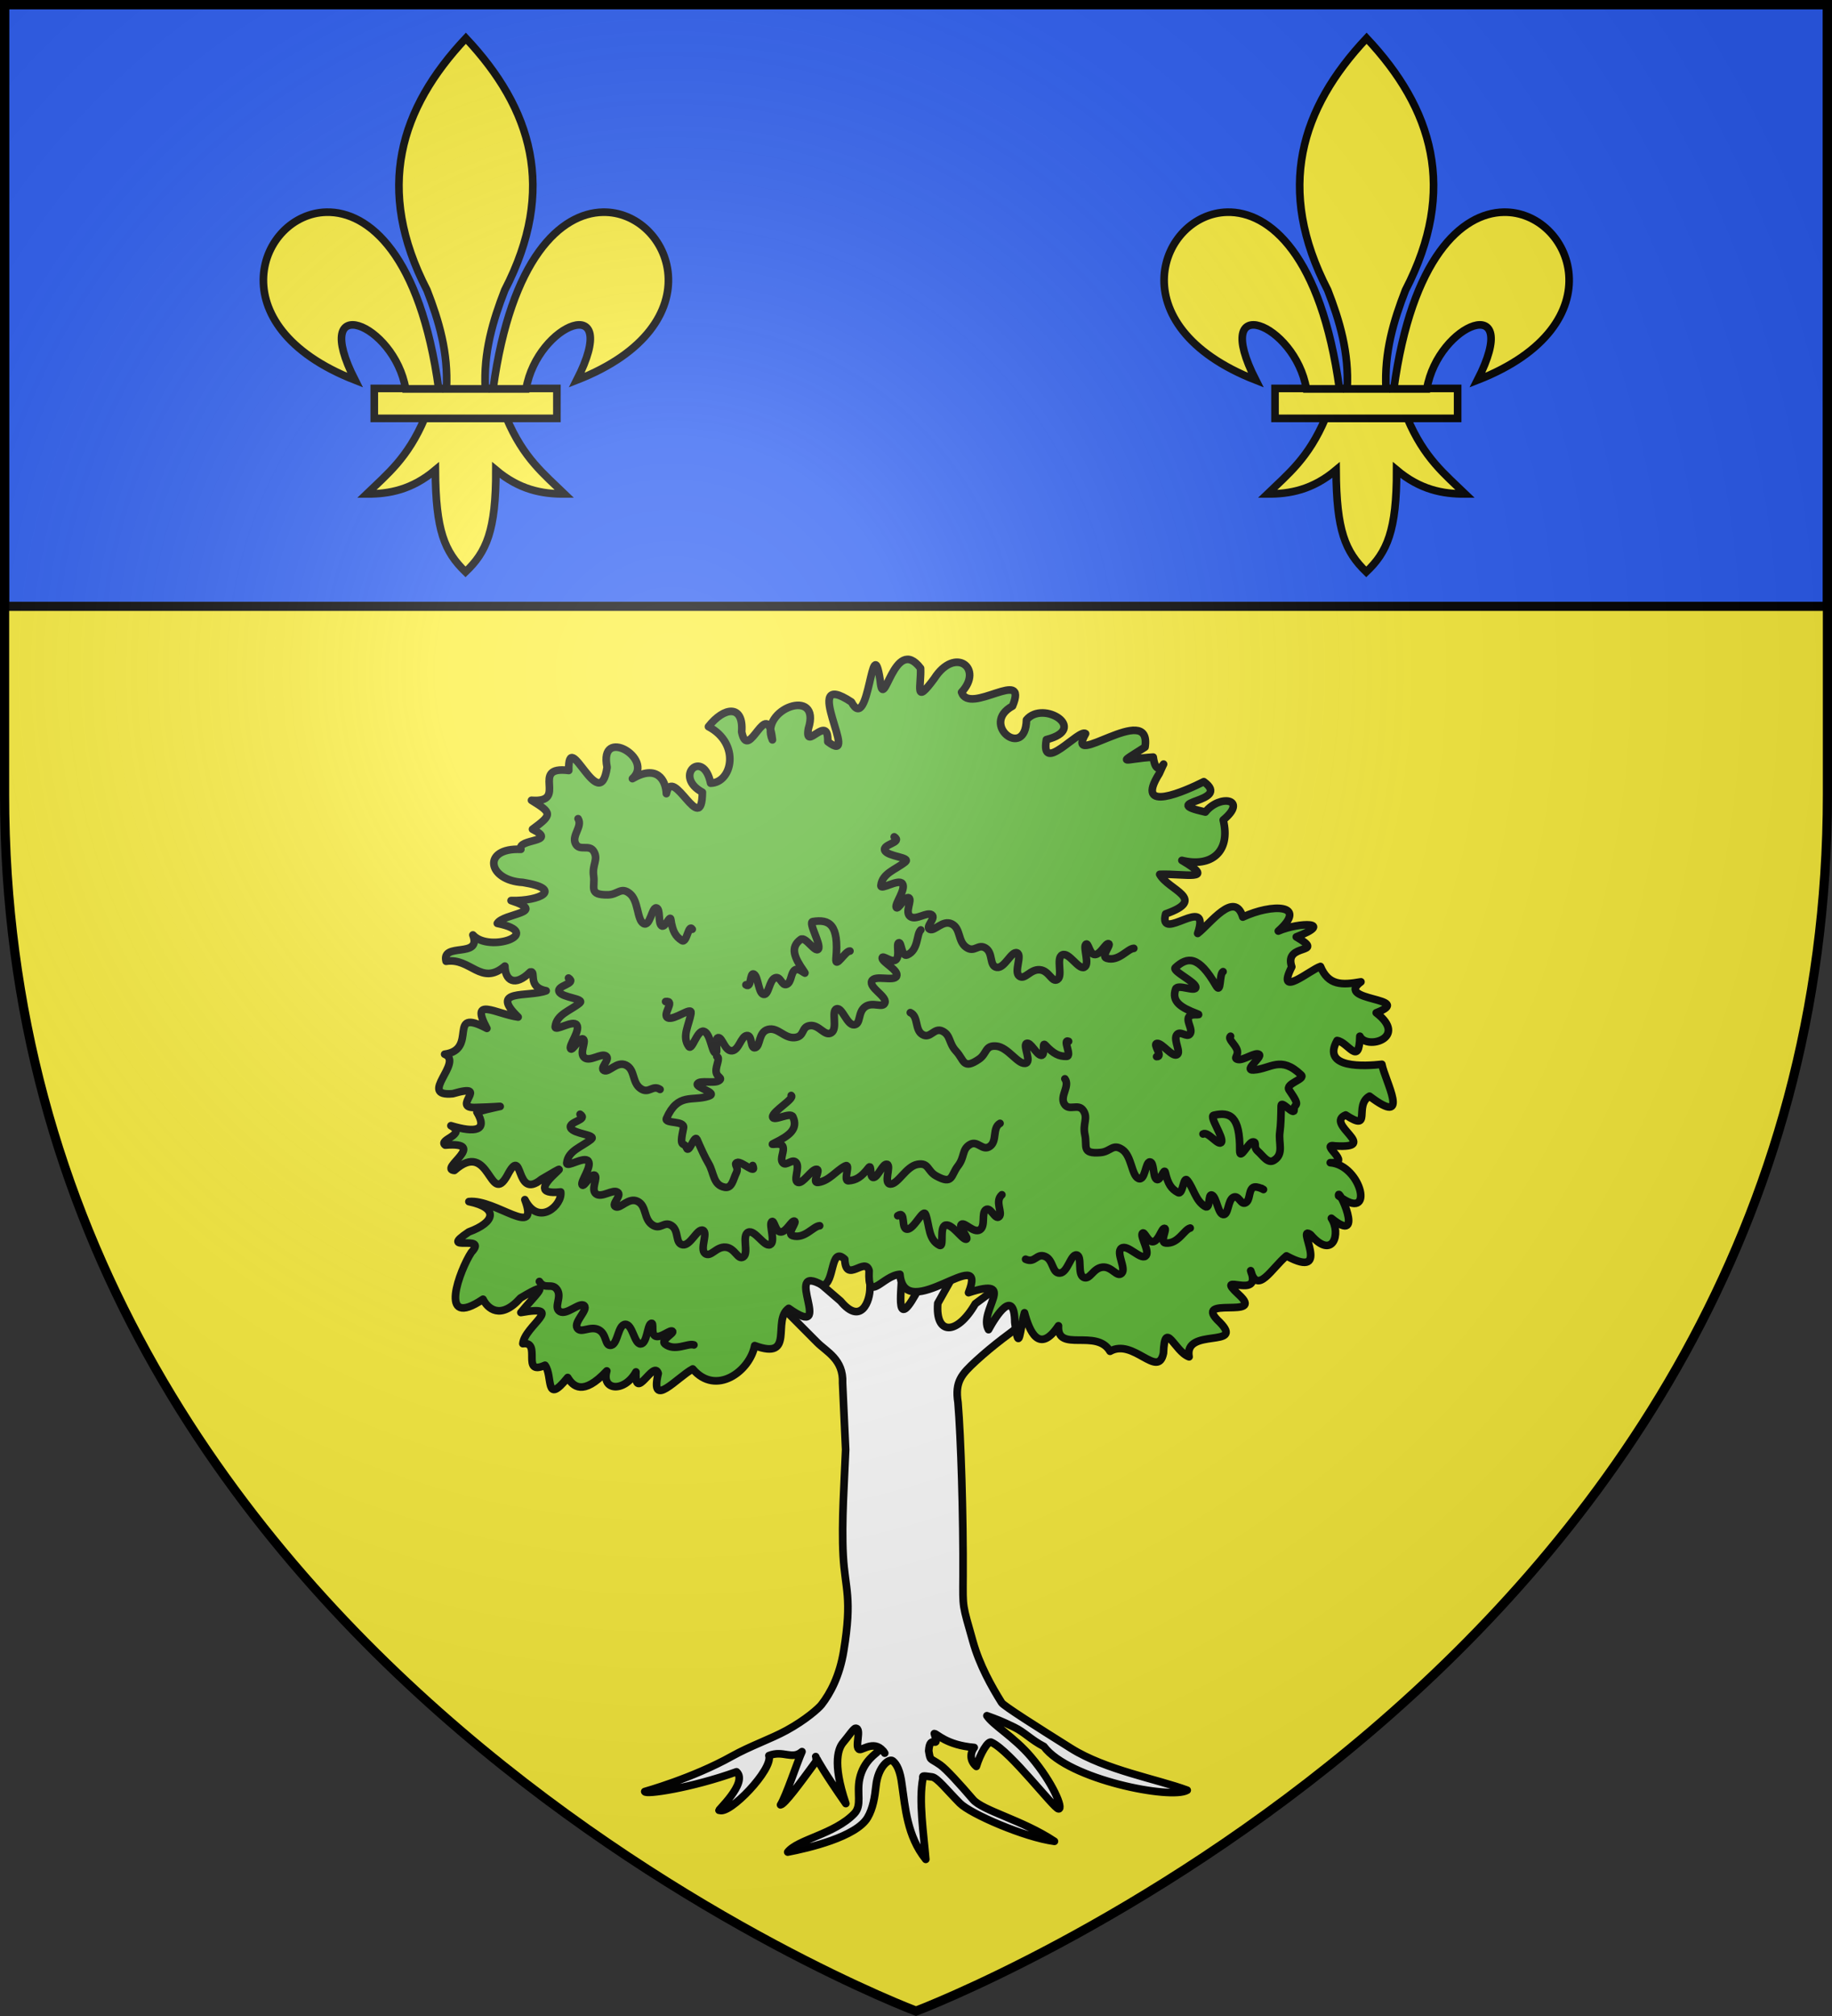
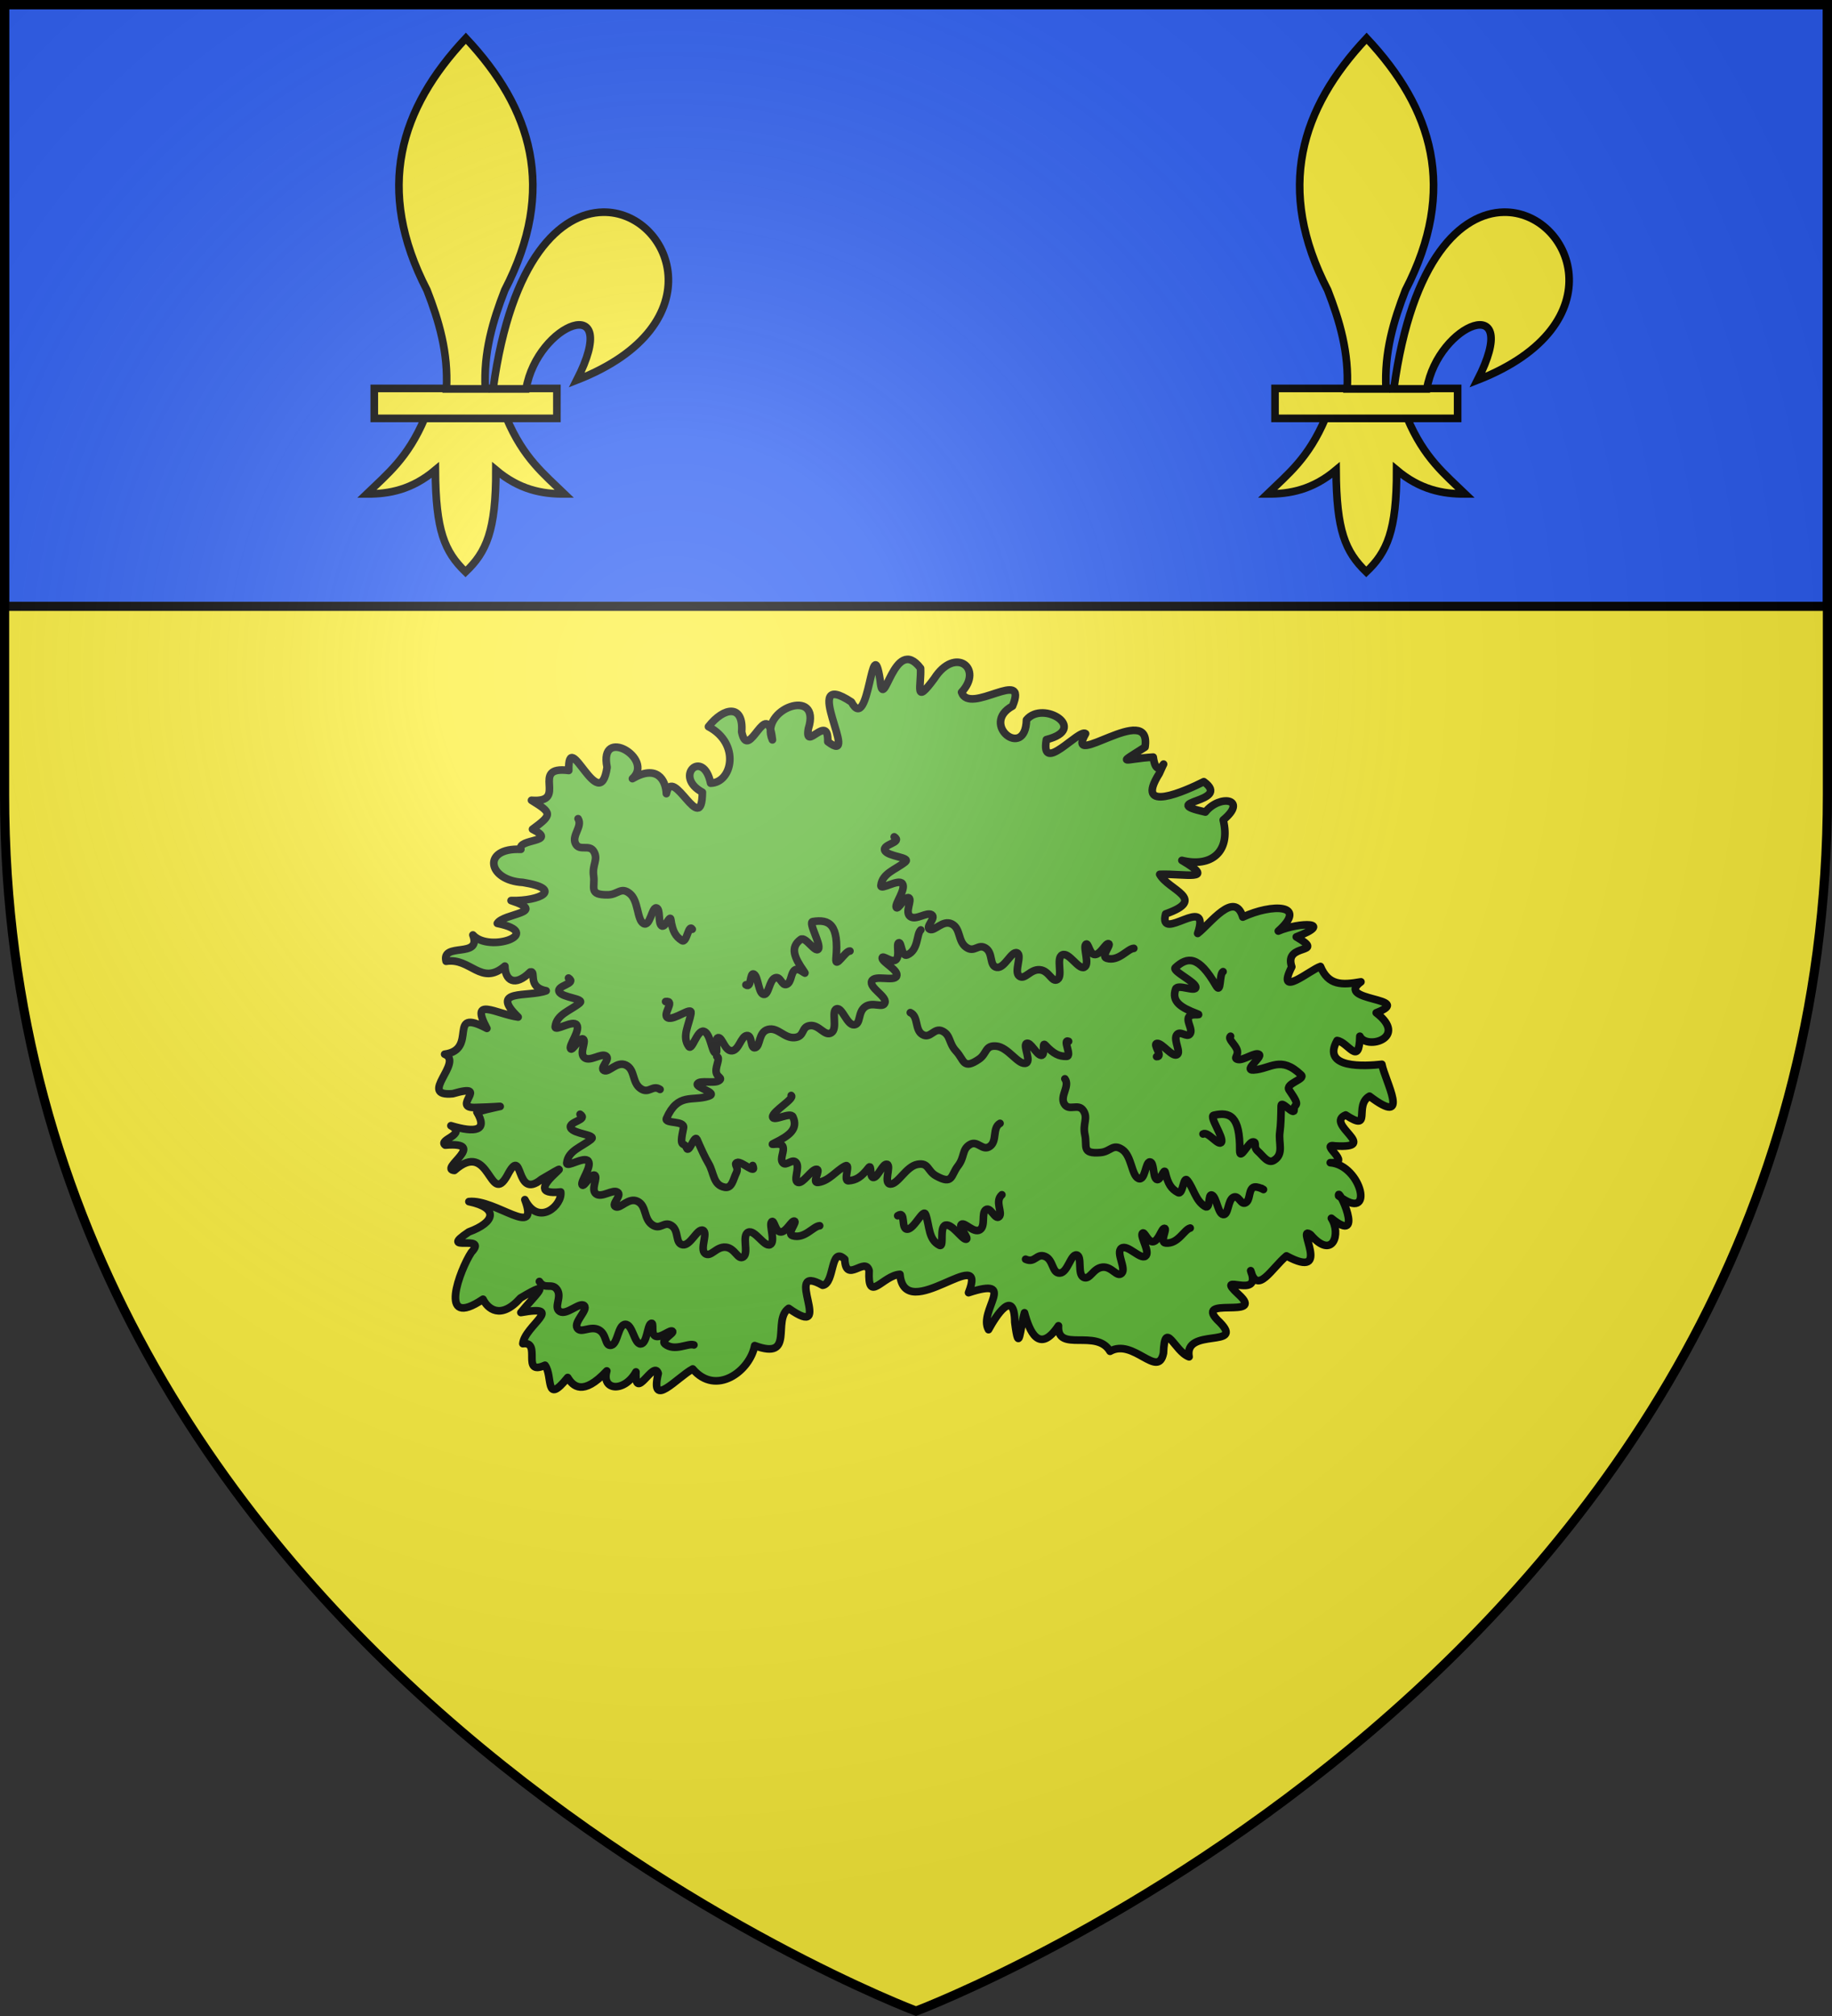
<svg xmlns="http://www.w3.org/2000/svg" xmlns:xlink="http://www.w3.org/1999/xlink" height="660" viewBox="-300 -300 600 660" width="600">
  <rect x="-300" y="-300" width="600" height="660" fill="#333333" stroke="none" />
  <defs>
    <path id="a" d="m-298.5-298.5h597v258.5c0 286.2-298.5 398.39-298.5 398.39s-298.5-112.19-298.5-398.39z" />
    <radialGradient id="b" cx="-80" cy="-80" gradientUnits="userSpaceOnUse" r="405">
      <stop offset="0" stop-color="#fff" stop-opacity=".31" />
      <stop offset=".19" stop-color="#fff" stop-opacity=".25" />
      <stop offset=".6" stop-color="#6b6b6b" stop-opacity=".125" />
      <stop offset="1" stop-opacity=".125" />
    </radialGradient>
  </defs>
  <use fill="#fcef3c" height="100%" stroke-width="1" transform="matrix(1 0 0 1 0 .05)" width="100%" xlink:href="#a" />
  <g style="fill:#5ab532;fill-rule:evenodd;stroke-linecap:round;stroke-linejoin:round;stroke:#000;stroke-width:2.821" transform="matrix(.886 0 0 -.886 .123 144.913)">
-     <path d="m-45.624 40.911-6.134-19.598 15.027-15.117c3.482-3.549 9.824-6.291 9.451-15.023l1.131-24.676c-.422-11.203-1.58-26.719-.898-39.168s3.449-15.282.18-35.242c-1.511-9.225-4.94-15.603-8.191-19.794-1.06-1.366-5.838-5.624-12.89-9.492-5.841-3.203-13.399-5.757-20.282-9.607-14.474-8.097-32.179-13.018-32.179-13.018.091-1.257 17.317 1.318 33.92 7.292 4.539-4.023-7.868-15.101-6.338-14.177 3.622-1.943 20.029 15.22 18.318 20.158 5.372 2.13 8.503-1.726 12.226 1.472-1.98-4.473-5.773-16.175-7.924-19.663 1.527.221 7.123 7.877 12.892 15.737 1.594 2.172-4.493 7.325 11.242-15.268-5.228 15.462-2.572 20.712-.973 22.588 1.897 2.226 3.862 5.248 4.581 5.243 2.481-.016-.626-7.32 1.456-7.838 1.185-.295 5.936 3.898 9.31-1.362.418-.988-1.082 2.918-2.446.722-.472-.76-5.411-3.442-6.854-10.253-1.115-5.263.975-9.785-1.974-12.833-7.373-7.62-20.957-9.492-24.58-14.185 7.658 1.467 25.351 5.605 29.538 12.773 1.972 3.376 2.647 7.55 3.08 11.657.771 7.303 4.937 10.243 6.166 9.289 1.51-1.172 2.826-3.74 3.429-8.764 1.232-8.347 1.885-19.027 8.821-27.647-.774 9.548-2.689 21.638-1.063 29.95.014.889-.65 1.078 3.381.504 1.94-.277 5.534-4.945 10.286-9.711 3.944-3.956 23.941-12.64 34.947-14.075-11.821 7.878-26.525 11.277-30.106 15.459-4.848 5.662-9.953 11.265-12.084 12.757-3.958 2.772-3.61 1.343-4.282 5.202.44 6.919 4.171-.32 2.079 6.383.948-.01 4.438-4.25 14.745-5.138-1.715-2.271-1.502-5.072.791-6.987 1.298 4.386 4.372 9.962 5.703 8.846 6.936-3.31 22.917-24.38 24.671-24.532 1.905-.165-1.983 9.567-10.198 19.218-6.309 7.412-14.028 11.712-16.28 15.198 3.784-1.38 5.054-1.811 10.089-4.242 3.785-1.827 6.283-4.706 10.977-7.125 9.179-12.293 47.119-19.653 52.976-16.158-11.086 4.111-30.157 7.437-42.904 15.44-12.506 7.852-24.942 15.721-25.686 16.906-3.788 6.033-8.177 13.946-10.584 22.505-3.982 14.157-3.756 12.071-3.686 24.161.13 22.297-.789 51.484-1.865 64.259-1.226 7.809 1.419 10.49 6.653 15.351 6.747 6.179 12.924 10.521 19.208 15.207l-3.34 17.898-16.119-11.973c-6.831-11.815-14.844-11.661-13.875.166l5.478 9.727.377 12.975-6.596-5.15-5.914-11.361c-9.481-18.381-6.676-1.818-6.707 4.044l-8.262 17.77-3.153-14.693-.284-7.533c.068-4.979-3.344-14.069-10.85-4.98l-8.869 7.631z" fill="#fff" />
    <g fill="#5ab532">
      <path d="m-34.648 27.243c-15.565 8.816 5.299-21.167-12.551-8.525-6.279-4.39 2.524-19.343-12.567-13.768-1.767-9.48-14.386-18.764-22.901-8.63-5.732-3.037-15.944-15.24-12.755-1.652-1.635 5.348-8.8-11.105-8.234.556-4.378-7.751-12.894-6.866-10.777.376-8.849-9.448-12.533-5.606-14.452-2.438-8.56-10.586-5.381.571-8.389 4.534-9.109-4.119-1.049 8.956-8.187 7.972.64 6.576 16.046 14.518-.739 11.506 4.501 5.668 13.165 13.321-.149 5.357-7.395-8.304-12.193-3.822-13.841-.436-17.087-11.54-8.452 11.06-4.327 17.299 6.724 7.187-12.973-.492-.941 7.553 9.813 3.594 11.17 8.899.05 11.217 9.813 1.066 26.277-14.168 20.685.719 5.122-10.156 13.978-1.937 13.246 2.848-17.637-1.925 11.609 15.732-7.137 4.662-10.023-8.186-6.37 13.388-12.619 1.412-6.587-11.797-6.299 13.673-19.522 1.874-6.053.38 12.902 10.669-3.402 9.357-2.8 2.061 8.193 3.829 2.101 7.175 9.213-2.77 13.71-1.801 9.604 5.034 10.427 2.935 12.627 2.029-.306 1.702-9.931-.501 5.946 9.316-8.605 5.085-13.245-1.244 4.205 11.738-3.013 14.591 12.637 1.698.508 17.448 15.618 9.545-6.479 11.994 3.449 5.282 11.553 4.188-10.805 10.505 3.486 7.214 10.356 9.701-7.256 1.339-3.434 7.513-5.875 6.961-5.767-5.707-9.297-3.1-9.384 2.163-8.803-7.563-12.654 3.22-21.724 1.784-1.808 7.17 13.253.919 9.904 9.722 6.079-6.79 26.835.678 9.025 4.279 2.22 3.773 18.962 3.863 5.084 8.433 10.768-.259 19.556 4.255 4.36 6.704-13.053.686-15.259 12.888-.739 12.225-1.503 4.041 14.139 2.477 4.303 7.422 7.378 5.445 7.298 5.945-.373 10.694 14.042-1.122-1.079 12.912 13.771 11.017-.329 16.664 11.383-17.445 14.173 1.183-3.162 15.442 17.661 3.229 9.366-4.197 9.009 5.259 12.312-.358 12.541-5.545 2.327 11.097 13.144-16.818 13.315.511-10.935 5.916.321 16.412 3.052 3.351 8.022.186 11.107 14.641-.811 20.895 5.773 7.382 13.072 8.278 12.284-1.928 2.488-11.942 9.471 13.972 11.367-2.958-5.111 11.365 18.287 19.857 13.292 4.156-1.551-9.032 7.446 6.051 7.182-4.836 12.781-9.73-11.121 27.794 8.729 14.678 6.648-12.485 7.496 28.253 10.637 7.922 1.223-12.921 5.123 17.478 14.921 4.54.31-6.571-2.457-13.994 5.07-3.802 7.702 12.036 18.324 3.736 10.085-5.051 2.921-8.704 24.919 9.582 18.837-5.119-12.258-6.719 4.794-20.13 5.162-5.099 6.084 7.434 23.232-3.33 7.353-7.303-2.301-13.322 12.195 4.248 14.497 2.205-8.127-14.18 24.65 12.561 21.973-4.964-10.877-6.944-7.847-4.361 3.025-3.7 1.451-10.213 6.346 3.266 2.221-6.095-9.523-15.093 9.851-6.312 16.482-2.987 10.789-7.858-17.922-7.096.573-11.223 5.336 6.714 15.962 4.794 6.599-2.925 2.896-11.895-4.589-17.622-15.276-14.927 13.371-7.909.766-4.796-8.199-5.164 3.181-5.876 17.88-9.098 2.198-14.616-2.939-11.293 17.057 8.043 11.835-7.221 4.55 3.457 13.644 16.148 16.682 6.042 10.891 5.079 24.271 4.787 13.12-5.161 7.969 3.427 20.883 3.292 6.649-2.157 11.563-6.769-4.858-1.922-1.668-11.06-6.109-12.151 6.966-.975 10.602.138 2.938-7.064 7.904-6.933 14.968-5.686-10.093-7.326 20.36-5.706 5.647-11.439 12.063-9.255-3.629-13.835-6.048-8.655-.211-11.472-4.32-2.141-8.415-1.59-5.925-10.494 10.378-9.471 16.547-8.781 1.183-6.161 11.004-23.596-4.56-11.78-6.001-3.419 1.278-13.588-8.806-6.949-8.028-3.24 13.081-12.455-3.815-11.439-6.52 1.125 6.798-6.642-1.893-6.18 11.644-.87 16.728-22.638 3.094-12.27-.604 4.293 10.268-18.881-2.682-8.266 3.692-5.675.53-15.623-7.676-6.081-5.771 4.16 8.352-17.132-8.928-7.834-5.461-4.542-10.755-14.524-13.224-5.456 4.535-11.498-14.148.187-4.45-8.793 10.561-9.61-18.097.071-6.972-10.27 9.52-9.716-13.364-1.786-11.347-12.768-5.443 1.935-8.956 14.206-9.48 1.342-1.991-9.697-11.168 5.66-19.739.699-4.995 8.526-19.729-.679-19.065 9.432-7.167-10.699-10.754-1.971-12.559 4.803-1.66-5.899-1.987-16.016-3.578-3.548-.153 12.982-7.003 2.33-9.719-2.694-3.921 6.882 11.127 19.759-7.388 13.664 7.584 19.006-23.66-12.307-25.352 6.779-6.398-.371-11.991-11.176-11.395 1.359-1.454 5.396-8.632-5.089-9.009 4.222-5.463 5.085-3.626-9.076-8.172-9.626z" />
      <path d="m-125.053 199.645c1.754-2.854-2.433-6.136-.967-9.182 1.466-3.046 5.154-.014 6.832-3.001 1.678-2.987-.724-4.809-.12-8.946.624-4.275-2.007-7.079 5.261-7.003 3.738.039 4.806 3.12 8.102.471s2.631-9.74 5.08-11.064c2.449-1.324 3.053 5.974 4.715 5.768s.59-5.518 1.935-6.592c1.345-1.074 3.157 4.275 3.446 2.296.642-4.403 1.763-6.281 4.112-7.769 1.817-1.151 2.388 6.331 3.809 4.179m19.836-20.54c2.133-1.552 1.33 4.826 2.962 3.944 1.633-.883 1.633-7.121 3.568-7.474 1.935-.353 2.04 5.135 4.171 6.062 2.131.927 2.509-3.09 4.353-2.354 1.844.736 1.436 4.076 3.023 5.297 1.587 1.221 4.942-2.724 3.325-.412-3.488 4.989-5.185 8.77-1.15 11.712 1.776 1.295 5.412-5.179 6.53-3.531 1.118 1.648-3.879 9.838-2.057 10.123 6.095.954 9.708-.97 8.586-13.654-.367-4.15 3.476 2.972 5.139 2.767m22.325-22.748c3.1-1.398 1.538-6.404 4.512-8.118 2.974-1.713 4.268 2.813 7.382 1.265 3.114-1.549 2.183-4.37 5.075-7.459 2.988-3.191 2.436-6.95 8.398-2.904 3.067 2.081 2.167 5.213 6.423 4.83 4.255-.382 7.808-6.608 10.598-6.36 2.79.248-.933 6.61.56 7.352 1.493.741 3.679-4.237 5.412-4.387 1.733-.15.137 5.263 1.52 3.786 3.077-3.286 5.09-4.224 7.892-4.166 2.167.045-1.688 6.541.73 5.541m32.544-5.639c2.661-.114-1.693 4.717.167 4.883 1.86.165 5.469-4.99 7.272-4.221 1.803.769-1.284 5.362-.059 7.296 1.225 1.934 3.861-1.178 4.959.441 1.098 1.619-1.171 4.155-.566 6.034.605 1.879 5.659.458 2.986 1.482-5.768 2.211-9.358 4.406-7.725 9.049.719 2.044 7.468-1.314 7.439.661s-8.896 6.004-7.555 7.239c4.485 4.129 8.584 4.519 14.994-6.577 2.097-3.63 1.153 4.362 2.647 5.103m-58.47-39.604c1.973-2.715-1.942-6.299-.24-9.227 1.702-2.927 5.14.371 7.049-2.482 1.909-2.853-.342-4.848.585-8.929.959-4.216-1.443-7.208 5.797-6.59 3.724.318 4.546 3.469 8.041 1.075 3.494-2.394 3.391-9.515 5.937-10.652 2.546-1.137 2.573 6.184 4.247 6.103 1.674-.081 1.023-5.457 2.449-6.428 1.426-.97 2.811 4.498 3.255 2.546.988-4.342 2.252-6.131 4.712-7.439 1.902-1.011 1.882 6.49 3.468 4.451 2.322-2.986 2.992-7.413 6.456-9.551 2.249-1.388.946 4.911 2.643 4.153 1.697-.758 2.189-6.978 4.146-7.186s1.629 5.273 3.681 6.356c2.052 1.084 2.745-2.893 4.526-2.022 1.78.871 1.11 4.171 2.596 5.507 1.486 1.336 5.778-1.654 3.348-.162m-21.632 20.1c1.882 1.144 5.804-4.759 6.789-3.033.985 1.727-4.643 9.519-2.848 9.94 6.002 1.407 9.756-.242 9.637-12.972-.039-4.165 3.232 3.223 4.906 3.142 1.674-.081-.148-1.767 1.79-3.467 1.938-1.699 3.688-4.738 5.964-3.331 3.775 2.334 1.594 6.42 2.15 10.373.385 2.737.439 6.058.5 9.777.036 2.238 4.874-3.978 4.786-1.471-.098 2.799 2.906.433-1.815 7.249-1.686 2.435 6.104 3.982 4.438 5.58-7.652 7.338-11.227 2.252-17.612 1.867-3.988-.241 3.456 4.79 2.03 5.76s-5.701-2.287-7.734-1.879c-2.034.408.301 1.366-.399 3.512-.7 2.146-3.552 4.087-2.402 5.073m-85.218-32.196c-2.957-1.666-.934-6.514-3.735-8.483-2.801-1.969-4.513 2.424-7.47.606-2.957-1.818-1.766-4.546-4.357-7.877-2.678-3.443-1.777-7.137-8.092-3.636-3.248 1.801-2.646 4.999-6.847 4.242s-7.159-7.271-9.96-7.271c-2.801 0 .311 6.665-1.245 7.271-1.556.606-3.268-4.545-4.98-4.848-1.712-.303-.628 5.229-1.867 3.636-2.758-3.545-4.674-4.658-7.47-4.848-2.162-.147 1.07 6.663-1.245 5.454-3.39-1.771-5.895-5.523-9.96-6.06-2.639-.349 1.245 4.848-.623 4.848s-4.98-5.454-6.847-4.848c-1.867.606.778 5.454-.623 7.271-1.401 1.818-3.735-1.515-4.98 0-1.245 1.515.778 4.242 0 6.06-.778 1.818-5.678-.045-3.112 1.212 5.537 2.713 8.908 5.216 6.847 9.695-.907 1.972-7.314-1.969-7.47 0s8.298 6.767 6.847 7.877m-14.235-25.868c1.657-3.84-4.245 1.791-5.763 1.099-1.518-.692.825-1.581-.308-3.868-1.133-2.288-1.569-5.745-4.223-5.282-4.402.768-3.974 5.354-6.027 8.807-1.422 2.391-2.764 5.445-4.267 8.864-.905 2.058-2.963-5.479-3.857-3.126-.998 2.626-2.858-.671-1.141 7.378.613 2.875-7.199 1.434-6.279 3.528 4.226 9.613 9.514 6.224 15.573 8.222 3.785 1.248-5.063 3.158-4.121 4.582.942 1.424 6.166-.014 7.889 1.113 1.723 1.128-.81 1.153-.997 3.397-.187 2.245 1.697 5.092.249 5.581m-20.982-12.179c-2.841 1.86-4.109-1.874-7.25.366-3.141 2.24-1.955 6.941-5.314 8.593-3.359 1.652-6.271-2.831-8.123-1.983-1.852.848 2.522 4.191.714 5.375-1.808 1.184-5.836-2.203-7.944-.639-2.108 1.563.803 6.047-.488 6.893-1.291.846-4.078-4.815-4.677-3.51s3.698 6.707 2.283 8.73-8.177-2.659-7.944-.639c.523 4.545 5.451 5.837 9.015 8.702 2.151 1.729-6.552 1.918-7.578 4.233-1.026 2.315 6.703 2.913 3.475 5.027m130.216 17.77c-1.669-1.6-.764-7.366-5.003-9.218-2.155-.941-2.096 4.922-3.134 4.48-1.038-.442.512-4.824-1.018-6.248-1.53-1.424-5.155 2.074-5.102.553.054-1.522 6.28-4.525 5.317-6.639-.963-2.114-8.094.618-9.17-1.816-1.076-2.434 5.48-5.547 4.867-7.921-.613-2.373-4.464.484-7.319-1.573-2.856-2.057-1.46-6.459-4.103-6.653s-4.371 6.61-6.468 5.876.536-7.267-1.919-8.812c-2.455-1.545-4.509 3.076-7.902 2.63-3.393-.446-1.793-4.057-5.669-4.414-3.876-.356-6.197 3.925-9.836 2.988-3.639-.937-2.756-6.171-4.719-6.734-1.963-.564-.975 4.764-3.134 4.48-2.159-.284-2.86-5.42-5.503-5.615-2.643-.194-3.525 5.04-5.067 4.837-1.542-.203.237-6.236-1.101-5.648-1.338.589-1.812 7.405-4.25 8.002-2.438.597-4.299-7.275-5.503-5.615-2.71 3.736.093 7.888.802 12.334.428 2.684-6.207-2.803-8.553-1.735-2.346 1.067 3.023 6.512-.833 6.005m173.065 19.663c-2.34-.117-5.597-5.012-10.03-3.656-2.253.69 1.792 5.034.714 5.375-1.078.341-2.909-3.937-5.024-4.013-2.115-.075-2.439 4.884-3.437 3.712-.998-1.172 1.608-7.443-.555-8.401-2.162-.957-5.629 5.695-8.094 4.571-2.465-1.124.312-7.69-1.766-9.068-2.078-1.378-3.007 3.248-6.545 3.556-3.538.309-5.498-3.885-7.606-2.321s1.242 7.768-.826 8.575c-2.068.807-4.557-5.779-7.447-5.347-2.89.432-1.272 5.215-4.113 7.076-2.841 1.86-4.109-1.874-7.25.366-3.141 2.24-1.955 6.941-5.314 8.593-3.359 1.652-6.271-2.831-8.123-1.983-1.852.848 2.522 4.191.714 5.375s-5.836-2.203-7.944-.639.803 6.047-.488 6.893c-1.291.846-4.078-4.815-4.677-3.51-.599 1.305 3.698 6.707 2.283 8.73-1.415 2.023-8.177-2.659-7.944-.639.523 4.545 5.451 5.837 9.016 8.702 2.151 1.729-6.552 1.918-7.578 4.233-1.026 2.315 6.703 2.913 3.475 5.027m-27.566-143.715c-2.34-.117-5.597-5.012-10.029-3.656-2.253.69 1.792 5.034.714 5.375-1.077.341-2.909-3.937-5.024-4.013-2.115-.075-2.439 4.884-3.437 3.712-.998-1.172 1.608-7.443-.555-8.401-2.162-.957-5.629 5.695-8.094 4.571-2.465-1.124.312-7.69-1.766-9.068-2.078-1.378-3.007 3.248-6.545 3.556-3.538.309-5.498-3.885-7.606-2.321-2.108 1.563 1.242 7.768-.826 8.575-2.068.807-4.557-5.779-7.447-5.347-2.89.432-1.272 5.215-4.113 7.076-2.841 1.86-4.109-1.874-7.25.366-3.141 2.24-1.955 6.941-5.315 8.593-3.359 1.652-6.271-2.831-8.123-1.983-1.852.848 2.522 4.191.714 5.375-1.808 1.184-5.836-2.203-7.944-.639s.803 6.047-.488 6.893c-1.291.846-4.078-4.815-4.677-3.51s3.698 6.707 2.283 8.73c-1.415 2.023-8.177-2.659-7.944-.639.523 4.545 5.451 5.837 9.015 8.702 2.151 1.729-6.552 1.918-7.578 4.233-1.026 2.315 6.703 2.913 3.475 5.027m42.081-85.232c-2.208.762-7.139-2.551-10.704.351-1.812 1.475 3.631 3.987 2.769 4.702-.862.715-4.234-2.557-6.218-1.84-1.984.717-.337 5.42-1.72 4.708s-1.435-7.477-3.809-7.558c-2.374-.081-2.967 7.357-5.687 7.234-2.719-.122-2.73-7.223-5.191-7.724-2.461-.501-1.505 4.12-4.653 5.72-3.148 1.601-6.606-1.546-7.941.683-1.335 2.229 4.196 6.717 2.602 8.231-1.595 1.515-6.479-3.647-8.981-2.173-2.501 1.474.871 5.293-1.024 8.068-1.895 2.776-4.532-.204-6.556 3.034m240.568 19.739c-2.27-.565-4.469-5.99-9.089-5.514-2.349.242.734 5.28-.392 5.406-1.125.126-2.052-4.42-4.11-4.9-2.058-.481-3.382 4.318-4.123 2.977-.74-1.341 3.087-6.987 1.162-8.342-1.925-1.355-6.675 4.5-8.863 2.923-2.188-1.576 1.867-7.478.11-9.229-1.757-1.751-3.607 2.605-7.138 2.227-3.531-.378-4.601-4.866-6.985-3.739-2.384 1.127-.36 7.854-2.551 8.246-2.191.393-3.294-6.542-6.214-6.675-2.921-.133-2.306 4.867-5.468 6.145-3.162 1.277-3.647-2.627-7.181-1.036m-8.767 23.821c-2.792-2.458.46-6.714-1.019-8.092-1.479-1.378-3.111 3.797-4.896 2.581-1.785-1.216.014-6.093-2.243-7.447-2.256-1.353-5.508 2.903-6.783 2.034-1.275-.869 3.15-5.435 1.684-5.51-1.466-.075-5.1 5.77-7.548 5.211-2.448-.559-.39-8.384-2.243-7.447-4.169 2.109-3.636 7.05-5.101 11.318-.884 2.576-4.194-5.263-6.782-5.362s-.383 7.136-3.57 4.964" />
    </g>
  </g>
  <g transform="translate(-300 -300)">
    <path d="m1.5 1.5h597v197h-597z" fill="#2b5df2" stroke="#000" stroke-width="3" />
    <g id="c" fill="#fcef3c" stroke="#000" stroke-width="1.217" transform="matrix(2.051 0 0 2.055 78.062 7.608)">
      <path d="m29.739 62.946c-2.69 6.351-6.015 8.922-9.244 12.043 3.618.017 7.225-.678 10.963-3.814.064 9.675 1.458 12.982 4.819 16.233 3.323-3.149 4.858-6.547 4.847-16.233 3.738 3.136 7.335 3.83 10.953 3.814-3.228-3.121-6.544-5.693-9.234-12.043z" fill="#fcef3c" fill-rule="evenodd" stroke="#000" stroke-width="1.217" />
      <path d="m21.707 58.178h29.159v4.772h-29.159z" fill="#fcef3c" stroke="#000" stroke-width="1.217" />
      <path d="m126.281 7.938c-34.942 37.095-48.392 79.826-20.625 133.344 6.342 16.258 11.338 33.045 10.312 52.25h20.625c-1.026-19.205 3.971-35.992 10.312-52.25 27.767-53.518 14.317-96.249-20.625-133.344z" fill="#fcef3c" fill-rule="evenodd" stroke="#000" stroke-width="4.05" transform="matrix(.301 0 0 .301 -1.678 0)" />
-       <path d="m52.25 100c-35.235.845-58.727 60.018 15.219 88.875-24.44-47.874 20.896-30.132 26.875 4.656h17.531c-9.679-70.661-37.052-94.073-59.625-93.531z" fill="#fcef3c" fill-rule="evenodd" stroke="#000" stroke-width="4.05" transform="matrix(.301 0 0 .301 -1.678 0)" />
      <path d="m198.969 100c-22.301.418-48.764 24.284-58.25 93.531h17.5c5.98-34.788 51.346-52.531 26.906-4.656 74.894-29.227 49.821-89.549 13.844-88.875z" fill="#fcef3c" fill-rule="evenodd" stroke="#000" stroke-width="4.05" transform="matrix(.301 0 0 .301 -1.678 0)" />
    </g>
    <use height="100%" transform="translate(295)" width="100%" xlink:href="#c" />
  </g>
  <use fill="url(#b)" height="100%" stroke-width="1" transform="matrix(1 0 0 1 0 .05)" width="100%" xlink:href="#a" />
  <path d="m-298.5-298.5h597v258.503c0 286.203-298.5 398.395-298.5 398.395s-298.5-112.191-298.5-398.395z" fill="none" stroke="#000" stroke-width="3" />
</svg>